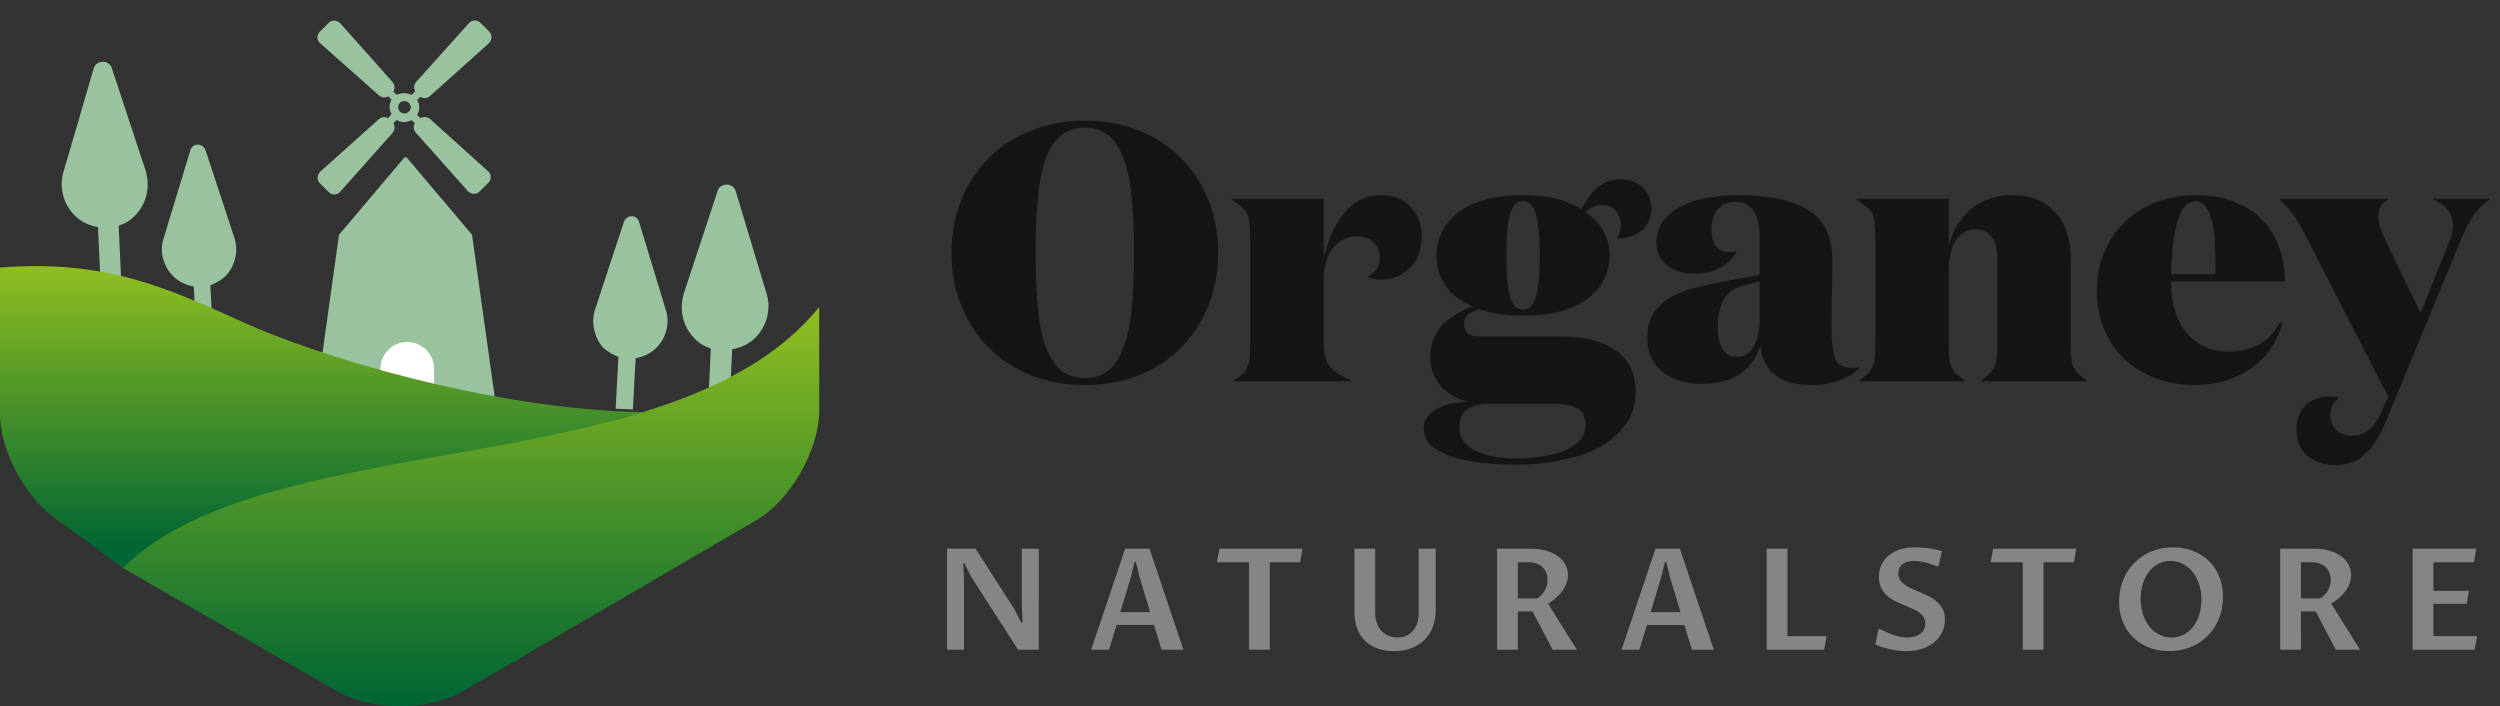
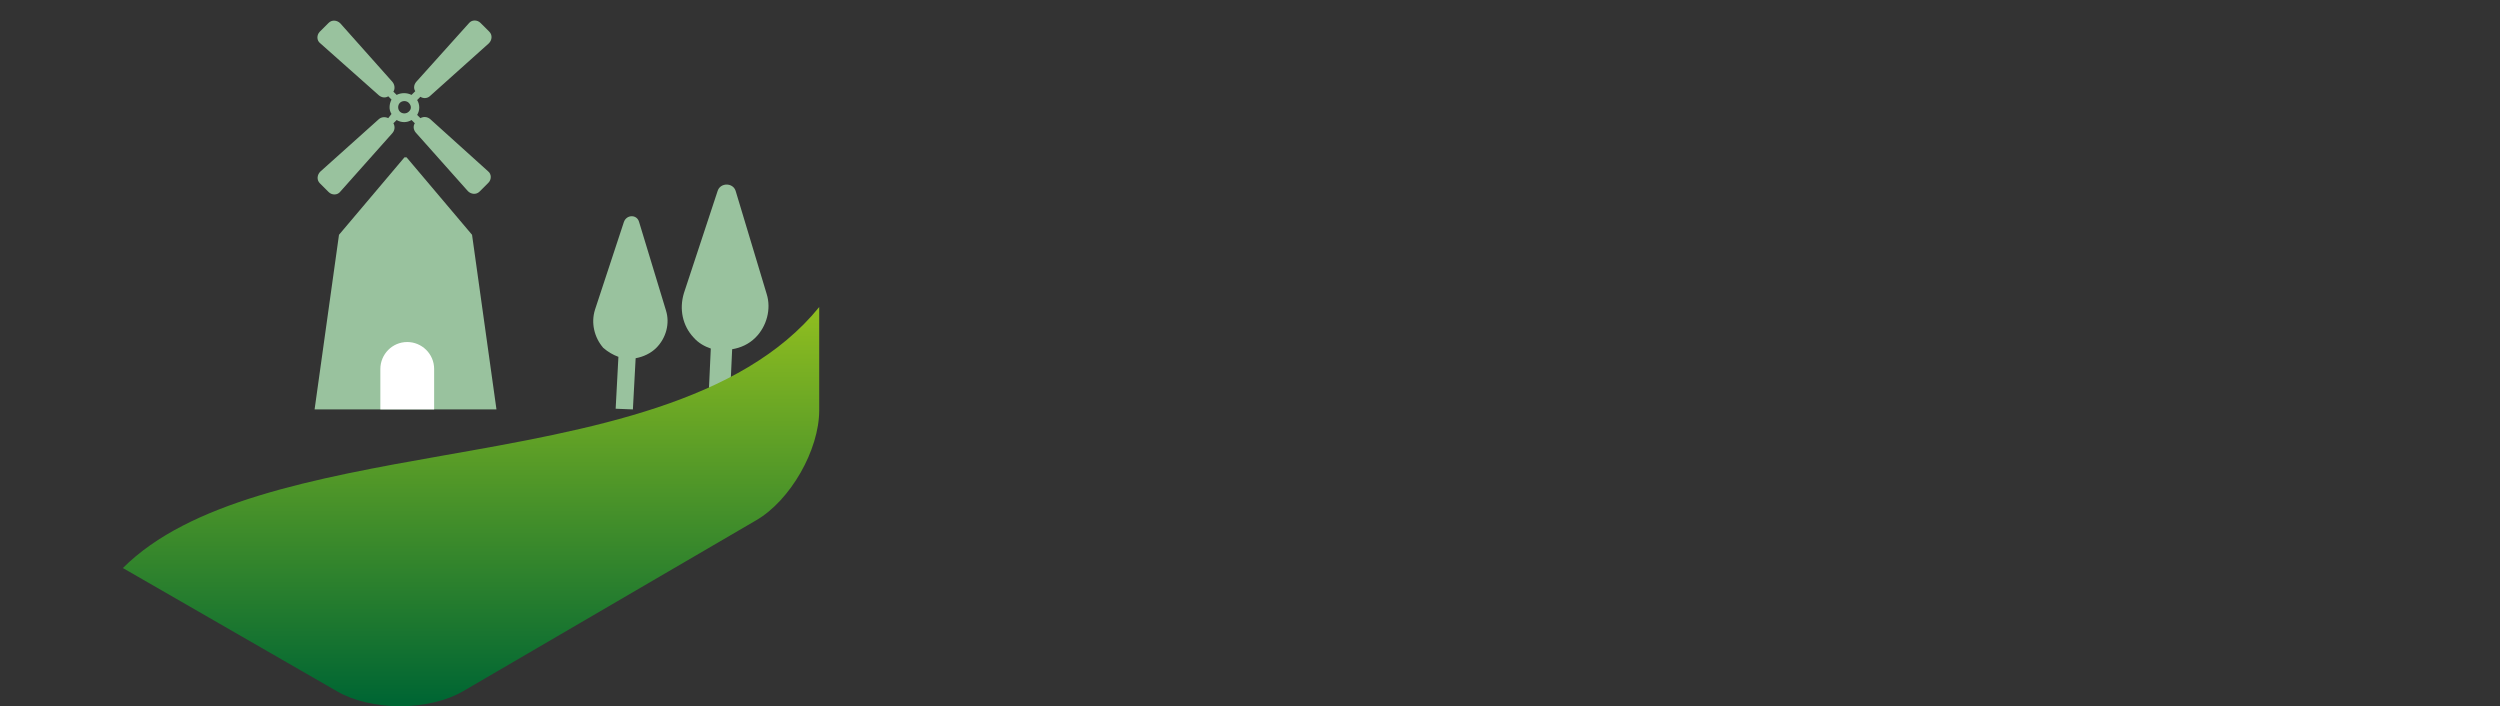
<svg xmlns="http://www.w3.org/2000/svg" xmlns:xlink="http://www.w3.org/1999/xlink" fill="none" height="50" viewBox="0 0 177 50" width="177">
  <rect x="0" y="0" width="177" height="50" fill="#333333" stroke="none" />
  <linearGradient id="a">
    <stop offset="0" stop-color="#95c11f" />
    <stop offset="1" stop-color="#063" />
  </linearGradient>
  <linearGradient id="b" gradientUnits="userSpaceOnUse" x1="18.849" x2="18.849" y1="18.18" y2="38.836" xlink:href="#a" />
  <linearGradient id="c" gradientUnits="userSpaceOnUse" x1="33.347" x2="33.347" y1="20.819" y2="49.593" xlink:href="#a" />
  <clipPath id="d">
    <path d="m4.35.0h50.75v28.985h-50.75z" />
  </clipPath>
  <g clip-path="url(#d)">
    <path d="m33.421 16.623-4.637-5.486s-.098.0-.146.0l-4.637 5.486-1.855 13.273h6.297.537 6.297z" fill="#99c29e" />
    <path d="m30.736 29.798H26.929v-3.673c0-1.028.83-1.91 1.904-1.91 1.025.0 1.904.833 1.904 1.91z" fill="#fff" />
    <g fill="#99c29e">
      <path d="m33.192 1.651-3.725 4.147c-.165.197-.198.461-.066.658l-.264.263c-.33-.165-.725-.165-1.055.0l-.231-.23c.132-.197.099-.494-.066-.691l-3.692-4.147c-.231-.23-.593-.263-.824-.033l-.626.625c-.231.23-.231.625.033.823l4.153 3.686c.198.165.462.197.659.066l.231.23c-.165.329-.198.724.0 1.02l-.231.296c-.198-.099-.462-.099-.659.066L22.677 12.151c-.231.23-.264.592-.033.823l.626.625c.231.23.626.23.824-.033l3.692-4.147c.165-.197.198-.461.066-.691l.231-.23c.33.197.725.197 1.055.0l.231.23c-.132.197-.099.461.066.658l3.692 4.147c.231.23.593.263.824.033l.626-.625c.231-.23.231-.625-.033-.823l-4.087-3.686c-.198-.165-.462-.197-.692-.066l-.231-.23c.198-.329.198-.724.0-1.053l.231-.23c.198.132.494.132.692-.066l4.153-3.719c.231-.23.264-.592.033-.823l-.626-.625c-.231-.23-.626-.23-.824.033zM28.94 7.905c-.165.165-.462.165-.626.0-.165-.165-.165-.461.0-.625.165-.165.462-.165.626.0.198.197.198.461.0.625z" />
-       <path d="m10.305 12.062-2.392-7.249c-.195-.588-1.074-.588-1.269.0L4.497 12.16c-.342 1.077.0 2.302.781 3.086.488.49 1.074.735 1.66.833l.195 4.212 1.464-.049-.195-4.261c.439-.147.879-.392 1.22-.784.781-.833 1.025-2.008.683-3.135z" />
-       <path d="m16.602 16.86-2.05-6.22c-.195-.539-.927-.539-1.074.0l-1.904 6.269c-.293.931.0 1.959.683 2.645.391.392.927.637 1.464.735l.195 3.624 1.172-.049-.195-3.673c.391-.147.732-.343 1.074-.637.683-.735.927-1.763.635-2.694z" />
      <path d="m48.42 20.757 2.392-7.249c.195-.588 1.074-.588 1.269.0l2.197 7.298c.342 1.077.0 2.302-.781 3.086-.488.49-1.074.735-1.66.833l-.195 4.212h-1.513l.195-4.261c-.439-.147-.879-.392-1.22-.784-.781-.833-1.025-2.008-.683-3.135z" />
      <path d="m42.123 21.933 2.05-6.22c.195-.539.927-.539 1.074.0l1.904 6.269c.293.931.0 1.959-.683 2.645-.391.392-.927.637-1.464.735l-.195 3.624-1.22-.049.195-3.673c-.391-.147-.732-.343-1.074-.637-.635-.735-.879-1.763-.586-2.694z" />
    </g>
  </g>
-   <path d="m4.436 37.067C2.034 35.664.0 32.104.0 29.292V18.944c7.384-.585 11.758 1.39 17.22 3.875 4.915 2.239 17.217 6.166 28.455 6.372-1.804.352-6.521 2.01-8.338 2.33C27.477 33.264 15.95 34.42 8.7 40.217z" fill="url(#b)" />
  <path d="m58 29.048c0 2.814-2.038 6.377-4.45 7.781l-20.779 12.119C31.624 49.616 30.003 50 28.32 50c-1.677.0-3.303-.384-4.45-1.051L8.7 40.217c4.687-4.678 13.437-6.34 22.674-7.965C41.783 30.421 52.497 28.526 58 21.739z" fill="url(#c)" />
-   <path d="m86.244 17.9c0 1.369-.234 2.626-.702 3.77s-1.118 2.132-1.95 2.964-1.829 1.482-2.99 1.95c-1.144.451-2.409.676-3.796.676-1.369.0-2.635-.225-3.796-.676-1.161-.468-2.158-1.118-2.99-1.95s-1.482-1.82-1.95-2.964-.702-2.401-.702-3.77.234-2.626.702-3.77 1.118-2.132 1.95-2.964 1.829-1.473 2.99-1.924c1.161-.468 2.427-.702 3.796-.702 1.387.0 2.652.234 3.796.702 1.161.451 2.158 1.092 2.99 1.924s1.482 1.82 1.95 2.964.702 2.401.702 3.77zm-5.954.0c0-1.473-.052-2.765-.156-3.874s-.295-2.028-.572-2.756c-.26-.745-.615-1.3-1.066-1.664-.451-.381-1.014-.572-1.69-.572s-1.239.191-1.69.572c-.451.364-.815.919-1.092 1.664-.26.728-.442 1.647-.546 2.756s-.156 2.401-.156 3.874.052 2.765.156 3.874c.104 1.092.286 2.011.546 2.756.277.745.641 1.309 1.092 1.69.451.364 1.014.546 1.69.546s1.239-.182 1.69-.546c.451-.381.806-.945 1.066-1.69.277-.745.468-1.664.572-2.756.104-1.109.156-2.401.156-3.874zm16.547 1.664c.277-.104.485-.269.624-.494.156-.243.234-.511.234-.806.0-.485-.147-.858-.442-1.118-.277-.277-.693-.416-1.248-.416-.607.0-1.144.269-1.612.806-.451.537-.676 1.343-.676 2.418v4.212c0 .433.035.789.104 1.066s.182.52.338.728c.156.191.355.364.598.52.243.139.537.295.884.468V27h-8.268v-.052c.277-.191.485-.364.624-.52.156-.156.269-.329.338-.52.087-.191.139-.416.156-.676.017-.277.026-.633.026-1.066v-7.202c0-.451-.017-.815-.052-1.092-.017-.295-.069-.537-.156-.728s-.225-.355-.416-.494c-.173-.156-.407-.329-.702-.52v-.052h6.526v4.16c.156-.589.347-1.144.572-1.664.225-.537.494-1.005.806-1.404.329-.416.711-.745 1.144-.988.451-.243.962-.364 1.534-.364.901.0 1.603.277 2.106.832.52.537.78 1.205.78 2.002.0 1.023-.286 1.803-.858 2.34-.555.537-1.222.806-2.002.806-.451.0-.771-.078-.962-.234zm18.96 8.164c0 .919-.243 1.699-.728 2.34-.468.659-1.092 1.196-1.872 1.612s-1.682.719-2.704.91c-1.006.208-2.046.312-3.12.312-.78.0-1.569-.043-2.366-.13-.78-.069-1.482-.208-2.106-.416-.624-.191-1.136-.451-1.534-.78-.382-.329-.572-.754-.572-1.274.0-.503.26-.927.78-1.274.537-.347 1.343-.537 2.418-.572-.815-.191-1.474-.563-1.976-1.118-.503-.555-.754-1.257-.754-2.106.0-.884.294-1.629.884-2.236.606-.607 1.317-1.04 2.132-1.3-.85-.347-1.491-.832-1.924-1.456-.434-.641-.65-1.361-.65-2.158.0-1.248.528-2.271 1.586-3.068 1.057-.797 2.565-1.196 4.524-1.196 1.733.0 3.111.329 4.134.988.138-.225.286-.459.442-.702.173-.26.364-.494.572-.702s.442-.373.702-.494c.277-.139.598-.208.962-.208.728.0 1.291.191 1.69.572.398.364.598.858.598 1.482.0.399-.078.737-.234 1.014-.139.26-.33.477-.572.65-.226.173-.486.295-.78.364-.278.069-.555.104-.832.104v-.052c.173-.295.26-.589.26-.884.0-.381-.113-.711-.338-.988-.208-.295-.555-.442-1.04-.442-.243.0-.46.052-.65.156-.174.087-.338.199-.494.338 1.144.745 1.716 1.768 1.716 3.068.0 1.265-.529 2.297-1.586 3.094-1.058.78-2.574 1.17-4.55 1.17-1.196.0-2.236-.156-3.12-.468-.33.121-.59.269-.78.442-.174.156-.26.364-.26.624.0.589.355.884 1.066.884h5.98c1.525.0 2.756.329 3.692.988s1.404 1.629 1.404 2.912zm-7.982-13.494c-.434.0-.737.321-.91.962-.174.624-.26 1.586-.26 2.886.0 1.317.086 2.288.26 2.912.173.624.476.936.91.936.45.0.762-.312.936-.936.173-.624.26-1.595.26-2.912.0-1.3-.087-2.262-.26-2.886-.174-.641-.486-.962-.936-.962zm-.442 18.226c.658.0 1.282-.052 1.872-.156.589-.087 1.109-.225 1.56-.416.45-.191.806-.433 1.066-.728s.39-.641.39-1.04c0-.555-.191-.953-.572-1.196-.364-.225-.902-.338-1.612-.338h-4.654c-.624.0-1.136.13-1.534.39-.382.26-.572.685-.572 1.274.0.399.104.737.312 1.014.225.277.52.503.884.676s.788.303 1.274.39c.502.087 1.031.13 1.586.13zm24.304-6.422c-.347.364-.823.659-1.43.884s-1.239.338-1.898.338c-1.144.0-2.002-.208-2.574-.624s-.927-.988-1.066-1.716c-.017-.052-.035-.147-.052-.286.0-.139.0-.225.0-.26-.243.884-.719 1.577-1.43 2.08-.711.485-1.621.728-2.73.728-.503.0-.988-.061-1.456-.182-.468-.139-.884-.338-1.248-.598-.347-.277-.633-.624-.858-1.04-.208-.416-.312-.901-.312-1.456.0-.745.165-1.343.494-1.794.329-.468.771-.849 1.326-1.144s1.187-.52 1.898-.676c.728-.173 1.482-.329 2.262-.468l1.976-.364v-2.756c0-.295-.026-.589-.078-.884s-.147-.555-.286-.78c-.121-.225-.295-.407-.52-.546s-.503-.208-.832-.208c-.537.0-.953.182-1.248.546s-.442.823-.442 1.378c0 1.092.425 1.638 1.274 1.638.173.0.347-.026.52-.078-.295.555-.711.962-1.248 1.222-.52.26-1.127.39-1.82.39-.728.0-1.352-.199-1.872-.598-.503-.399-.754-.945-.754-1.638.0-.52.139-.988.416-1.404s.667-.763 1.17-1.04c.503-.295 1.101-.511 1.794-.65.711-.156 1.491-.234 2.34-.234 2.253.0 3.935.355 5.044 1.066 1.127.693 1.69 1.863 1.69 3.51.0.728-.009 1.491-.026 2.288-.017.78-.026 1.655-.026 2.626.0.884.078 1.56.234 2.028s.563.702 1.222.702h.26c.104.0.199-.017.286-.052zm-8.034-5.876c-.728.156-1.248.485-1.56.988-.312.485-.468 1.144-.468 1.976.0.624.104 1.135.312 1.534.225.399.572.598 1.04.598.555.0.953-.243 1.196-.728.26-.503.399-1.075.416-1.716v-2.886zm14.33-2.756c.312-1.161.858-2.045 1.638-2.652.797-.624 1.75-.936 2.86-.936.728.0 1.352.121 1.872.364s.944.572 1.274.988c.346.399.598.875.754 1.43.156.537.234 1.109.234 1.716v5.85c0 .433.008.789.026 1.066.017.26.06.485.13.676.086.191.199.364.338.52.156.156.372.329.65.52V27h-7.488v-.052c.277-.191.485-.364.624-.52.156-.156.268-.329.338-.52.086-.191.138-.416.156-.676.017-.277.026-.633.026-1.066v-6.084c0-.52-.13-.953-.39-1.3-.243-.364-.624-.546-1.144-.546-.555.0-1.014.243-1.378.728-.347.468-.52 1.257-.52 2.366v4.836c0 .433.008.789.026 1.066.017.26.06.485.13.676.086.191.199.364.338.52.156.156.372.329.65.52V27h-7.488v-.052c.277-.191.485-.364.624-.52.156-.156.268-.329.338-.52.086-.191.138-.416.156-.676.017-.277.026-.633.026-1.066v-7.202c0-.451-.018-.815-.052-1.092-.018-.295-.07-.537-.156-.728-.087-.191-.226-.355-.416-.494-.174-.156-.408-.329-.702-.52v-.052h6.526zm17.482-3.588c1.075.0 2.002.165 2.782.494.797.312 1.456.745 1.976 1.3s.91 1.205 1.17 1.95c.26.728.39 1.517.39 2.366h-8.06c0 1.612.381 2.843 1.144 3.692s1.742 1.274 2.938 1.274c.763.0 1.456-.156 2.08-.468.624-.329 1.144-.867 1.56-1.612l.156.078c-.399 1.387-1.161 2.461-2.288 3.224-1.109.763-2.409 1.144-3.9 1.144-.953.0-1.855-.147-2.704-.442-.832-.312-1.569-.754-2.21-1.326-.624-.572-1.118-1.274-1.482-2.106s-.546-1.777-.546-2.834c0-1.04.182-1.967.546-2.782.381-.832.884-1.543 1.508-2.132.641-.589 1.387-1.04 2.236-1.352s1.751-.468 2.704-.468zm1.404 5.59c0-.745-.017-1.43-.052-2.054-.017-.641-.078-1.187-.182-1.638s-.251-.806-.442-1.066c-.173-.26-.416-.39-.728-.39-.607.0-1.04.477-1.3 1.43-.26.936-.407 2.175-.442 3.718zm6.485-2.522c-.208-.399-.381-.719-.52-.962-.138-.26-.277-.485-.416-.676-.138-.208-.286-.39-.442-.546-.156-.173-.338-.364-.546-.572v-.052h7.67v.052c-.277.173-.468.347-.572.52-.086.173-.13.39-.13.65.0.433.122.91.364 1.43l2.626 5.434 2.028-5.044c.174-.416.26-.806.26-1.17.0-.451-.13-.823-.39-1.118-.26-.312-.598-.546-1.014-.702v-.052h3.978v.052c-.225.173-.424.347-.598.52-.173.173-.338.364-.494.572-.138.208-.286.451-.442.728-.138.277-.294.615-.468 1.014l-5.304 12.844c-.433 1.075-.936 1.863-1.508 2.366-.554.503-1.248.754-2.08.754-.78.0-1.438-.217-1.976-.65-.52-.433-.78-1.057-.78-1.872.0-.745.226-1.326.676-1.742.451-.399 1.006-.598 1.664-.598.26.0.494.035.702.104-.208.139-.372.303-.494.494-.104.191-.156.433-.156.728.0.416.139.763.416 1.04.295.277.659.416 1.092.416.503.0.919-.139 1.248-.416.33-.277.624-.711.884-1.3l.468-1.04z" fill="#141514" />
-   <path d="m67.05 46v-7.153h2.022l2.715 4.233.518 1.001h.098l-.059-1.128v-4.106h1.201V46h-1.465l-3.311-5.142-.479-.962h-.098l.059 1.079V46zm14.648-1.753h-2.646L78.519 46h-1.265l2.407-7.153h1.724L83.788 46h-1.548zm-.269-.908-.752-2.5-.254-1.05h-.098l-.254 1.05-.757 2.5zM89.897 46h-1.47v-6.191h-2.271l.176-.962h5.889l-.176.962h-2.148zm7.466-7.153v4.517c0 .303.044.566.132.791.088.221.205.405.352.552.146.143.314.251.503.322s.386.107.591.107c.208.0.404-.036.586-.107.182-.075.34-.184.474-.327.137-.143.244-.322.322-.537.078-.218.117-.472.117-.762v-4.556h1.207v4.434c0 .365-.061.716-.181 1.055-.121.339-.303.64-.547.903-.244.26-.552.469-.923.625-.368.156-.802.234-1.304.234-.423.0-.807-.06-1.152-.181-.345-.12-.64-.298-.884-.532-.244-.234-.433-.524-.566-.869-.13-.345-.195-.742-.195-1.191v-4.478zm10.098 4.439V46h-1.47v-7.153h2.383c.43.0.807.05 1.133.151.329.098.604.233.825.405.225.169.394.368.508.596.114.228.171.469.171.723.0.228-.043.443-.127.644-.085.199-.195.383-.332.552-.134.169-.283.324-.449.464-.166.137-.332.257-.498.361L111.645 46h-1.719l-1.426-2.715zm0-.913h1.348c.107-.059.206-.132.297-.22.092-.091.171-.192.24-.303.068-.114.122-.238.161-.371.039-.137.058-.282.058-.435.0-.176-.029-.339-.087-.488-.056-.153-.14-.283-.254-.391-.111-.111-.251-.197-.42-.259-.17-.065-.366-.098-.591-.098h-.752zm11.787 1.875h-2.646L116.068 46h-1.264l2.407-7.153h1.724L121.337 46h-1.548zm-.268-.908-.752-2.5-.254-1.05h-.098l-.254 1.05-.757 2.5zM125.082 46v-7.153h1.47v6.191h2.773l-.176.962zm9.956-.864c.176.0.34-.021.493-.063.157-.042.292-.104.406-.186.117-.085.208-.187.273-.308.068-.124.102-.265.102-.425.0-.192-.047-.355-.141-.488-.095-.137-.218-.256-.371-.356s-.329-.192-.528-.274c-.195-.081-.397-.166-.605-.254-.205-.088-.407-.184-.605-.288-.196-.107-.37-.234-.523-.381-.153-.15-.277-.327-.371-.532-.094-.208-.142-.456-.142-.742.0-.322.062-.612.186-.869.124-.257.298-.475.522-.654.225-.182.495-.322.811-.42.316-.098.667-.146 1.055-.146.107.0.232.005.376.015.146.006.301.021.463.044.166.019.337.047.513.083.179.033.357.073.532.122l-.224 1.05-.088.044c-.163-.072-.324-.132-.484-.181-.156-.052-.306-.094-.449-.127-.143-.033-.278-.055-.405-.068-.124-.013-.233-.02-.327-.02-.166.0-.318.02-.454.059-.137.039-.254.096-.352.171-.097.072-.172.163-.224.274-.053.107-.079.231-.079.371.0.192.048.356.142.493.094.134.218.252.371.356.156.104.334.199.532.283.199.085.401.171.606.259s.407.184.605.288c.199.104.375.23.528.376.156.146.281.319.376.518.094.199.141.436.141.713.0.316-.065.61-.195.884-.127.27-.309.504-.547.703s-.524.355-.859.469c-.336.114-.71.171-1.123.171-.163.0-.336-.01-.518-.029-.179-.02-.365-.049-.557-.088-.188-.039-.379-.088-.571-.146s-.378-.127-.557-.205l.22-1.05.103-.049c.358.182.695.329 1.01.439.319.111.63.166.933.166zm9.644.864h-1.47v-6.191h-2.271l.176-.962h5.889l-.176.962h-2.148zm9.067-.864c.326.0.619-.072.879-.215.264-.143.487-.337.669-.581.182-.244.322-.527.42-.85.097-.326.146-.669.146-1.03.0-.384-.053-.744-.161-1.079-.107-.335-.259-.627-.454-.874s-.428-.441-.698-.581c-.267-.143-.562-.215-.884-.215-.329.0-.625.073-.889.22-.26.143-.481.339-.664.586-.179.247-.317.534-.415.859-.094.322-.141.662-.141 1.02.0.384.053.744.161 1.079.107.332.257.622.449.869.195.244.426.438.693.581.271.14.567.21.889.21zm-.171.962c-.329.0-.644-.036-.947-.107s-.586-.176-.85-.312c-.26-.14-.498-.311-.713-.513-.214-.202-.398-.431-.551-.688-.153-.261-.272-.548-.357-.864-.084-.316-.127-.657-.127-1.025.0-.378.044-.734.132-1.069.091-.335.218-.645.381-.928.163-.286.36-.542.591-.767.231-.228.486-.421.766-.581.284-.16.588-.282.913-.366.329-.085.673-.127 1.031-.127.325.0.638.036.937.107.303.068.584.173.845.312.264.137.503.306.718.508.215.199.398.428.551.688.157.261.277.55.362.869.084.316.127.657.127 1.025.0.378-.044.734-.132 1.069s-.213.646-.376.933c-.163.283-.36.539-.591.767-.228.225-.483.417-.767.576-.279.16-.584.282-.913.366-.328.085-.672.127-1.03.127zm9.331-2.812V46h-1.47v-7.153h2.383c.43.0.808.05 1.133.151.329.098.604.233.825.405.225.169.394.368.508.596.114.228.171.469.171.723.0.228-.042.443-.127.644-.085.199-.195.383-.332.552-.133.169-.283.324-.449.464-.166.137-.332.257-.498.361L167.094 46h-1.719l-1.426-2.715zm0-.913h1.348c.107-.059.207-.132.298-.22.091-.091.171-.192.239-.303.068-.114.122-.238.161-.371.039-.137.059-.282.059-.435.0-.176-.03-.339-.088-.488-.056-.153-.14-.283-.254-.391-.111-.111-.251-.197-.42-.259-.169-.065-.366-.098-.591-.098h-.752zM170.814 46v-7.153h4.512l-.176.962h-2.866v2.026h2.515l-.161.913h-2.354v2.29h3.096l-.176.962z" fill="#838685" />
</svg>